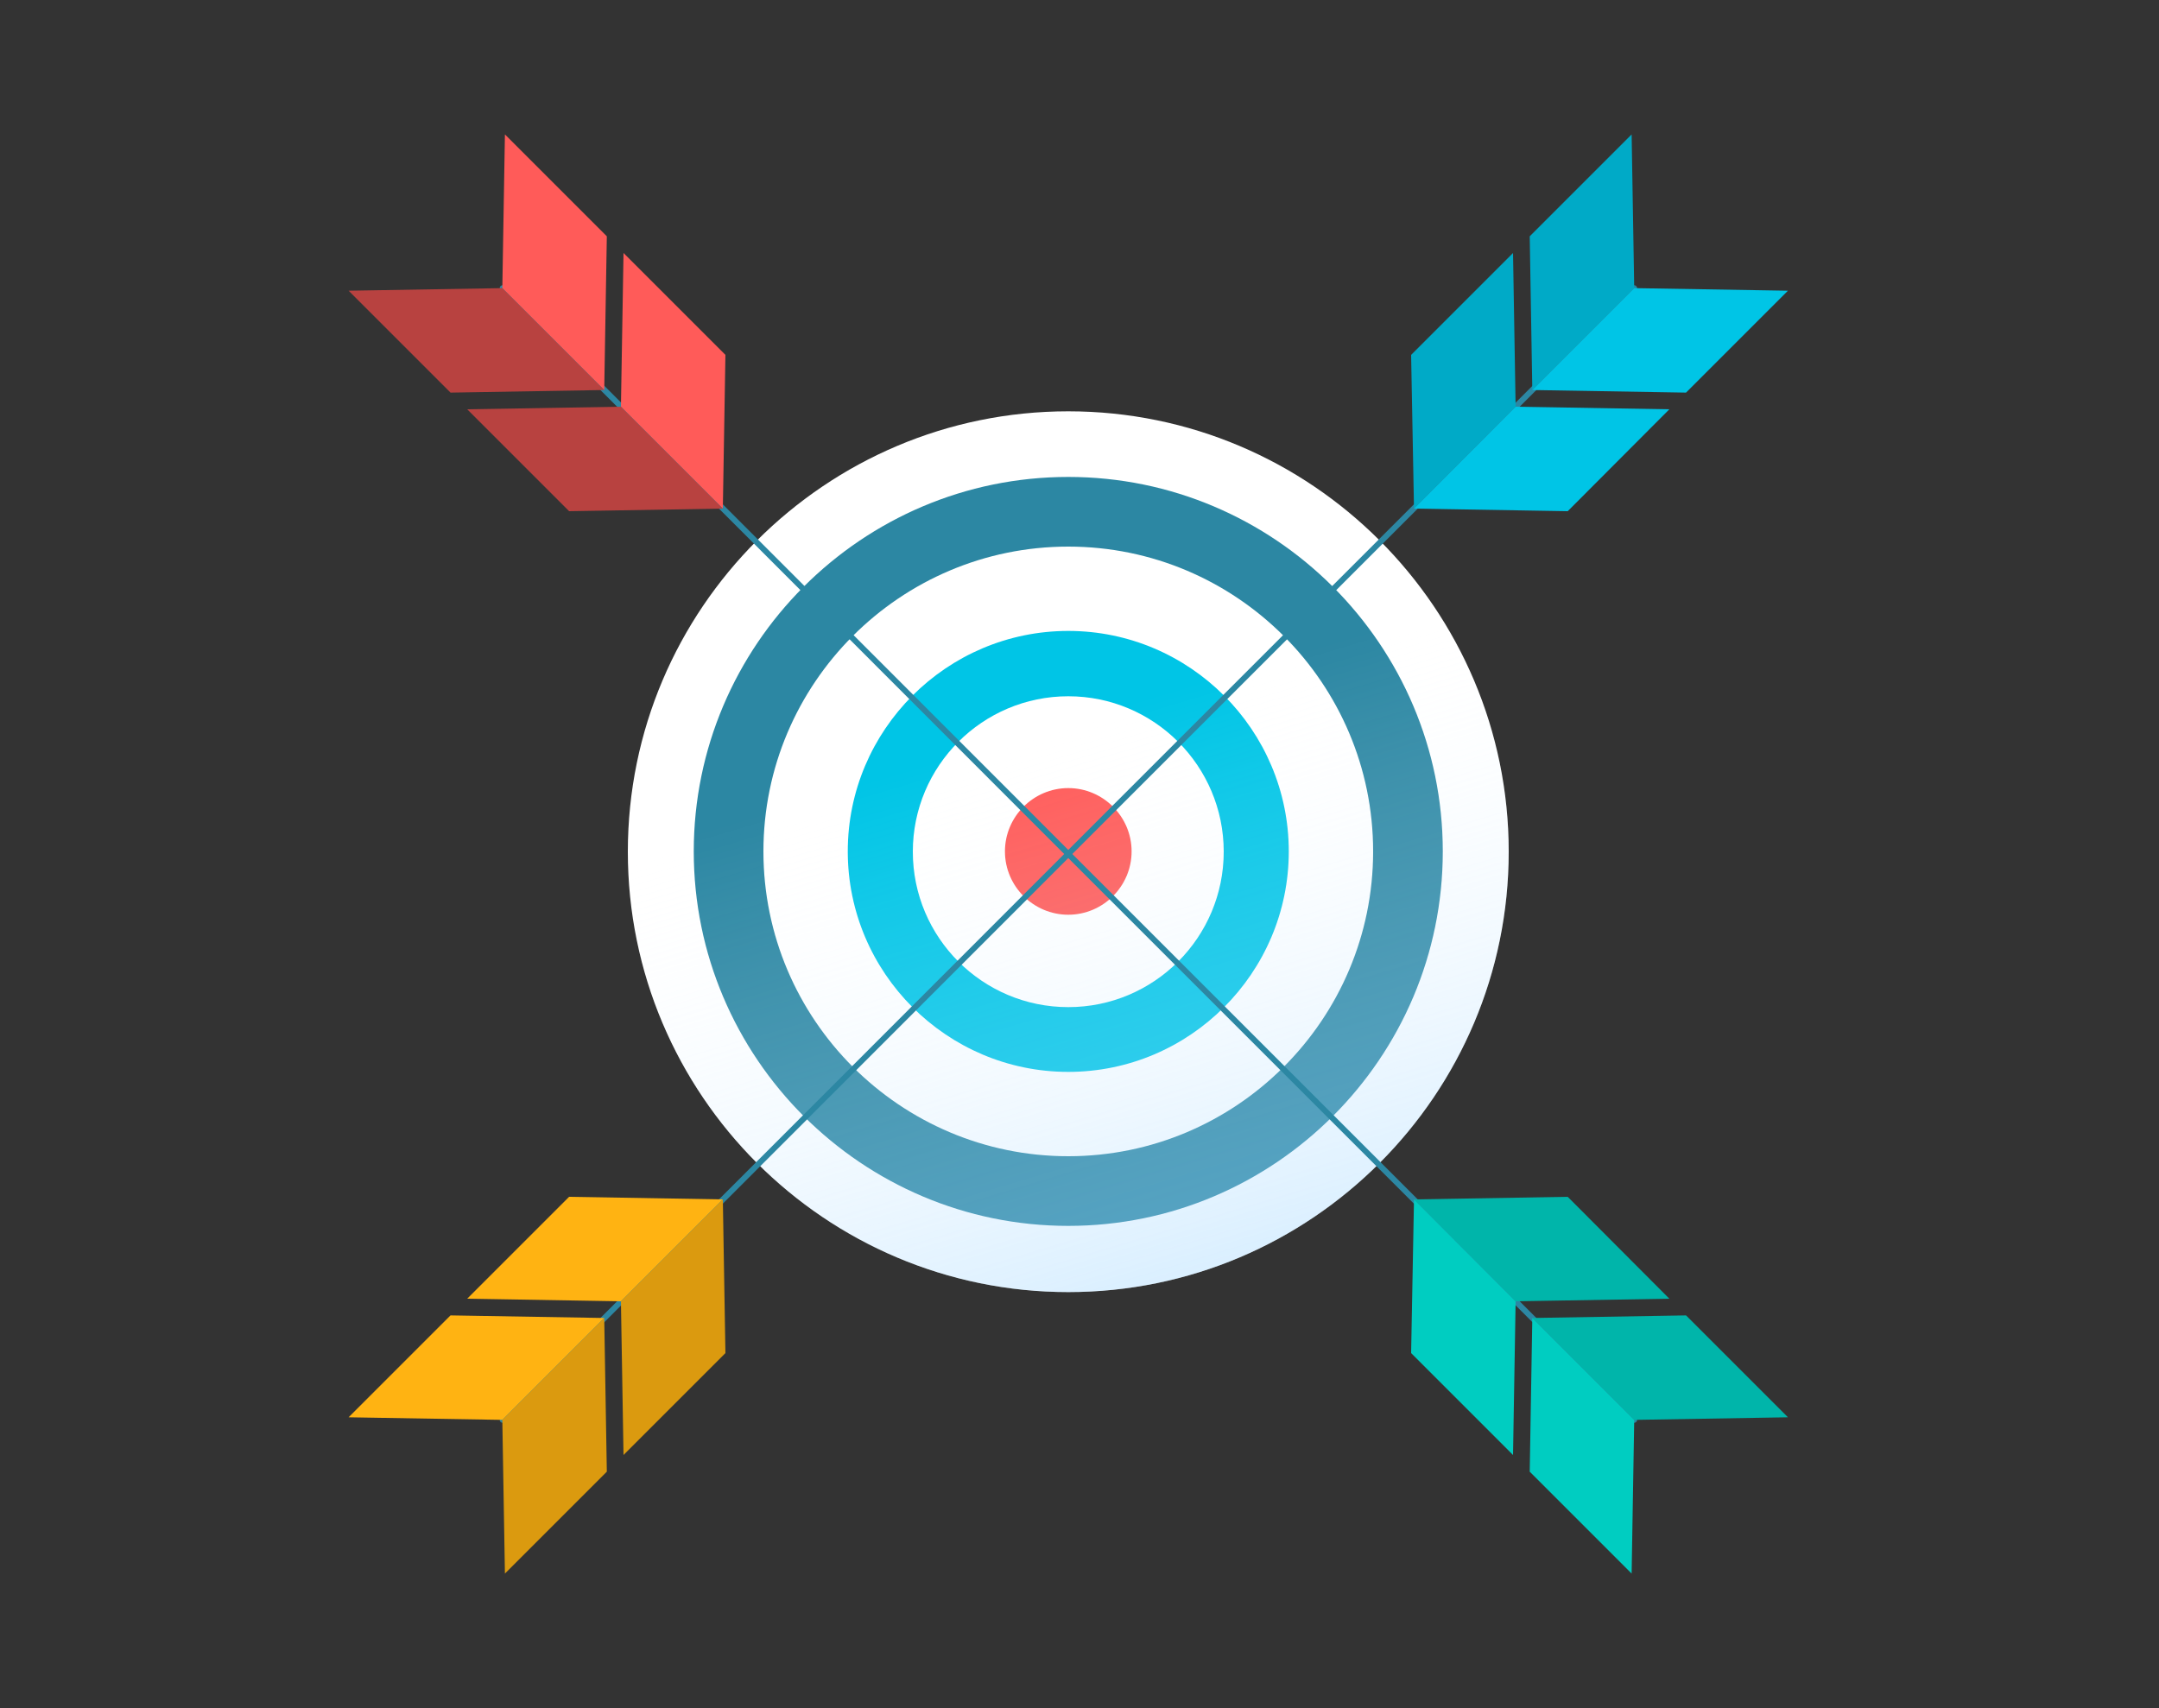
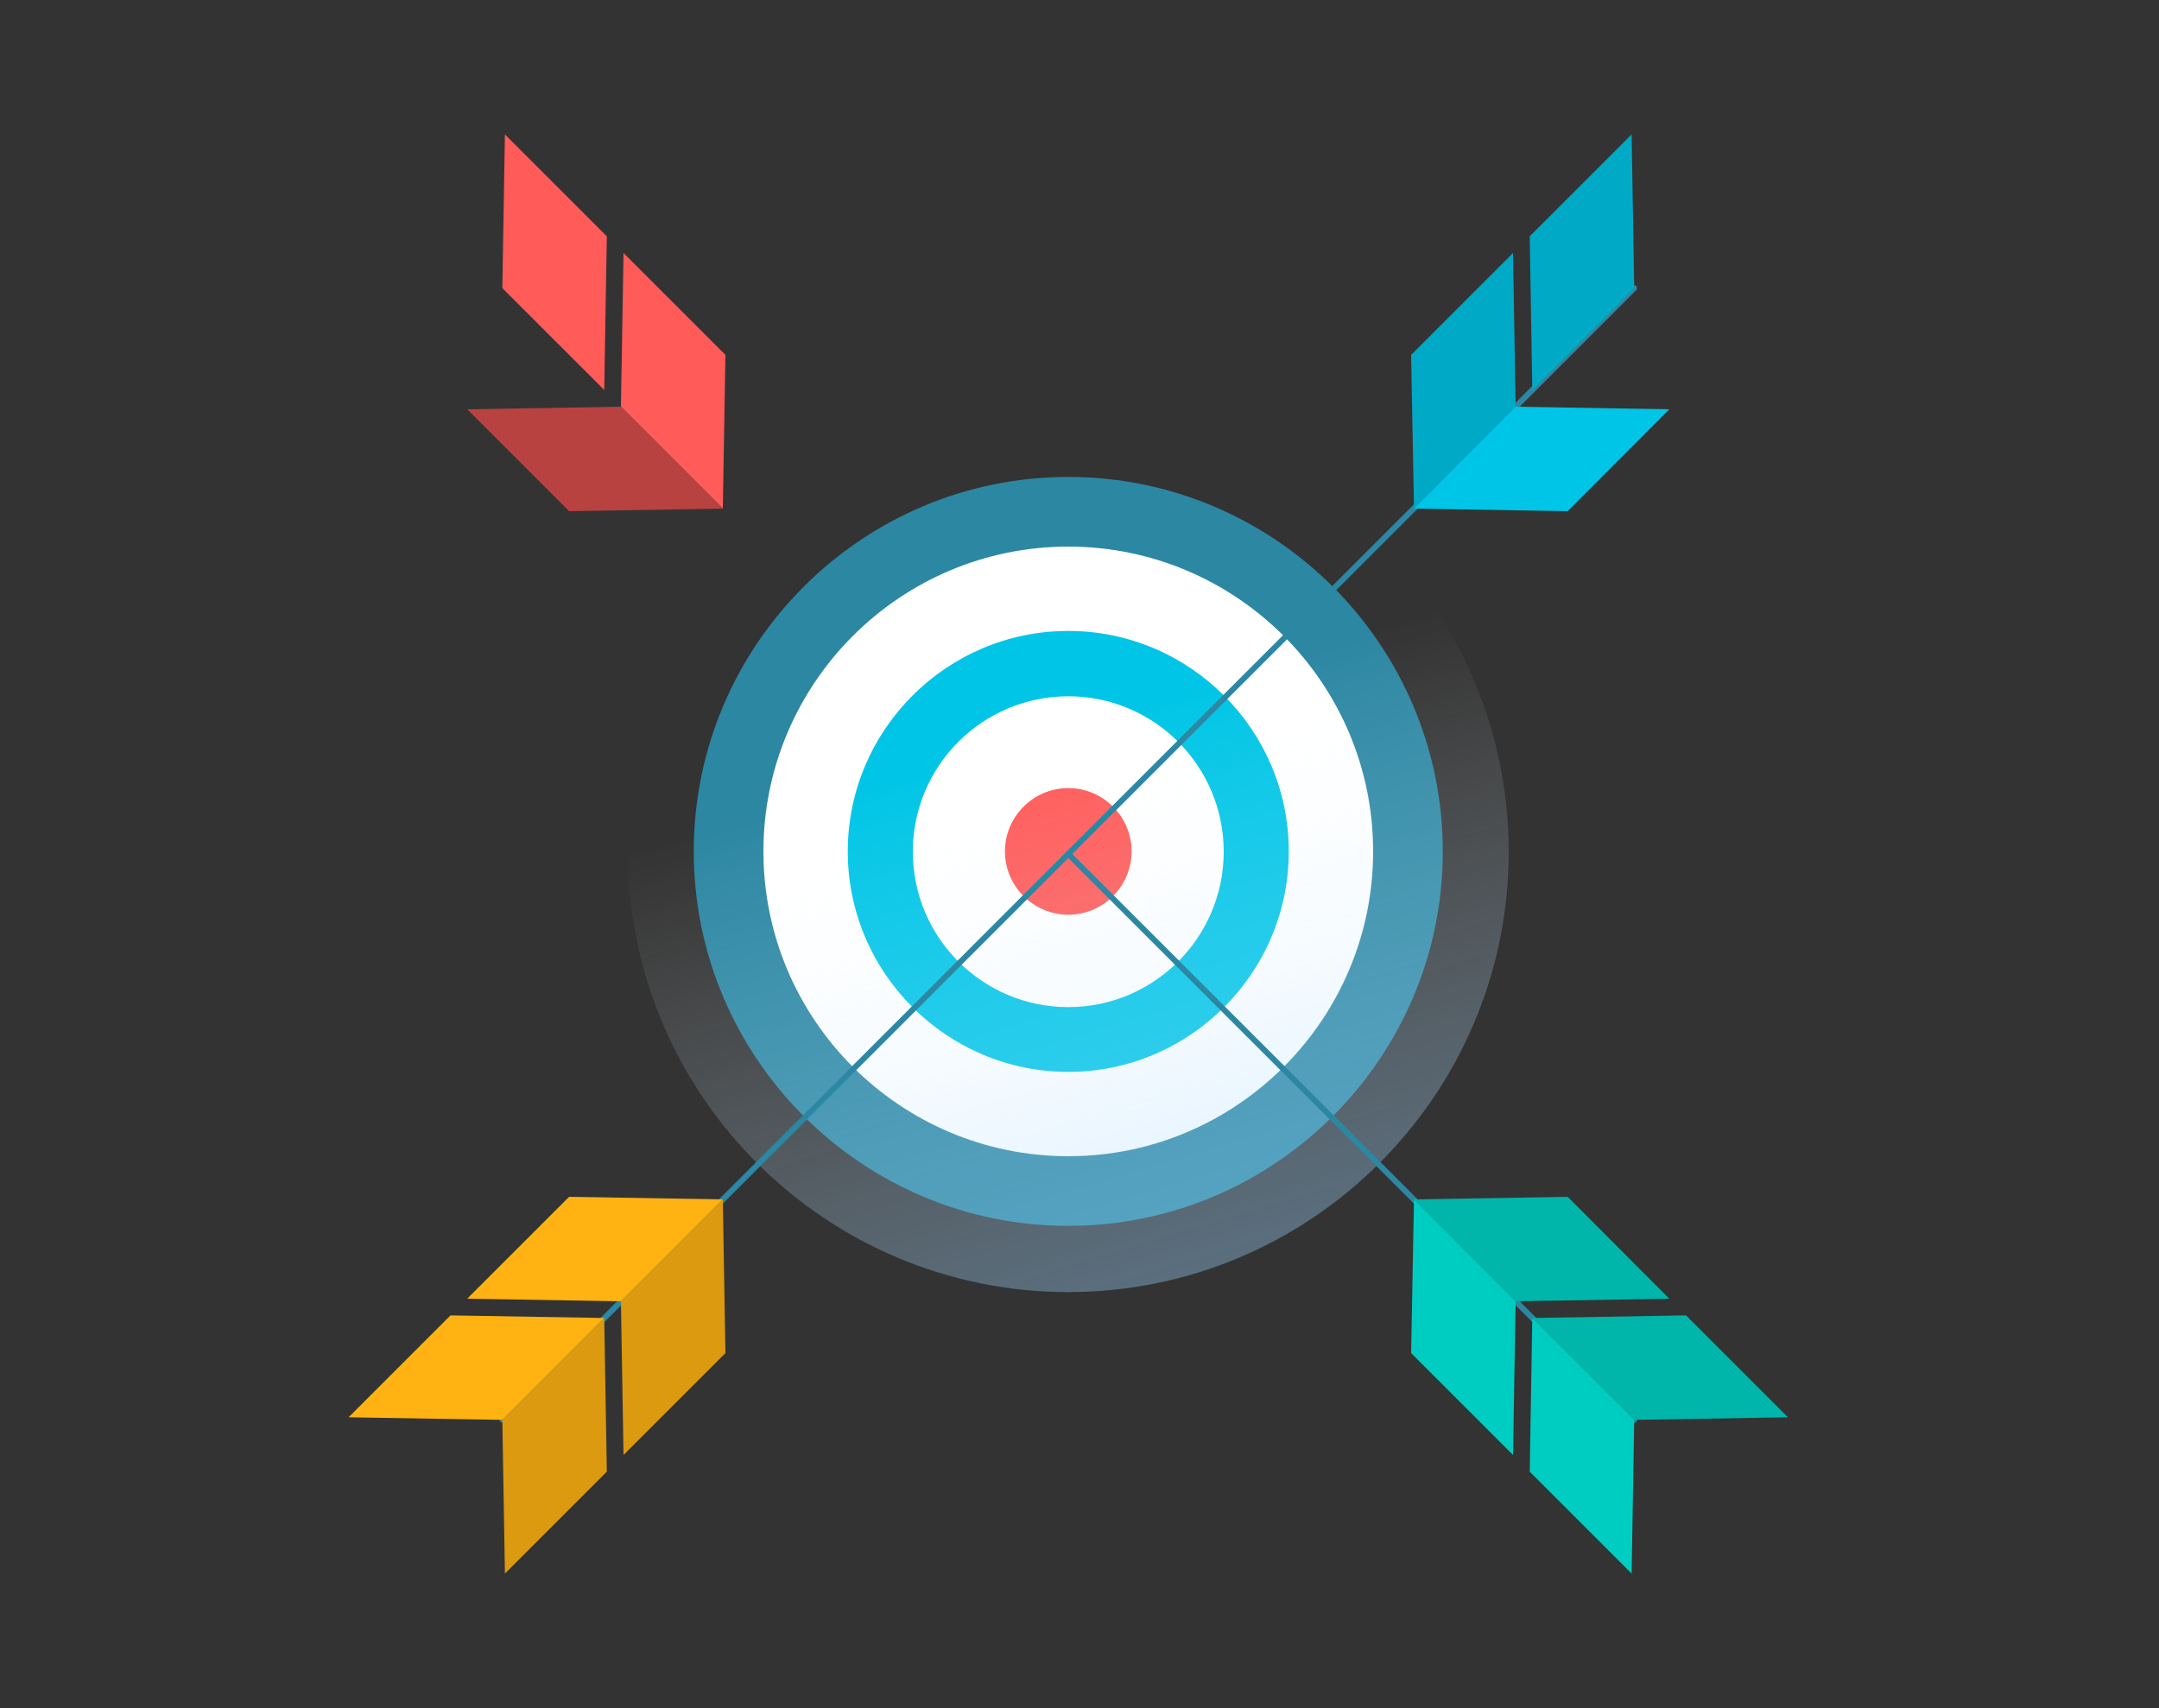
<svg xmlns="http://www.w3.org/2000/svg" id="OBJECTS" version="1.1" viewBox="0 0 750 593.4">
  <rect x="0" y="0" width="750" height="593.4" fill="#333333" stroke="none" />
  <defs>
    <style>
      .st0 {
        fill: #2c87a3;
      }

      .st1 {
        fill: #ff5b59;
      }

      .st2 {
        fill: #00c5e6;
      }

      .st3 {
        fill: #fff;
      }

      .st4 {
        fill: none;
        stroke: #2c87a3;
        stroke-linecap: round;
        stroke-linejoin: round;
        stroke-width: 2px;
      }

      .st5 {
        fill: url(#linear-gradient);
        opacity: .4;
      }

      .st6 {
        fill: #ffb312;
      }

      .st7 {
        fill: #b84240;
      }

      .st8 {
        fill: #00aac7;
      }

      .st9 {
        fill: #00cdc1;
      }

      .st10 {
        fill: #db9a0f;
      }

      .st11 {
        fill: #00b5aa;
      }
    </style>
    <linearGradient id="linear-gradient" x1="358.6" y1="254.1" x2="419.4" y2="456.7" gradientUnits="userSpaceOnUse">
      <stop offset="0" stop-color="#fff" stop-opacity="0" />
      <stop offset="1" stop-color="#94d1ff" />
    </linearGradient>
  </defs>
  <g>
-     <path class="st3" d="M371.1,142.9c-84.3,0-153,68.6-153,153s68.6,153,153,153,153-68.6,153-153-68.6-153-153-153Z" />
    <path class="st0" d="M371.1,165.7c-71.7,0-130.1,58.4-130.1,130.1s58.4,130.1,130.1,130.1,130.1-58.4,130.1-130.1-58.4-130.1-130.1-130.1Z" />
    <path class="st3" d="M371.1,189.9c-58.4,0-105.9,47.5-105.9,105.9s47.5,105.9,105.9,105.9,105.9-47.5,105.9-105.9-47.5-105.9-105.9-105.9Z" />
    <path class="st2" d="M371.1,219.2c-42.2,0-76.6,34.4-76.6,76.6s34.4,76.6,76.6,76.6,76.6-34.4,76.6-76.6-34.4-76.6-76.6-76.6Z" />
    <path class="st3" d="M371.1,241.9c-29.8,0-54,24.2-54,54s24.2,54,54,54,54-24.2,54-54-24.2-54-54-54Z" />
    <path class="st1" d="M371.1,273.8c-12.1,0-22,9.9-22,22s9.9,22,22,22,22-9.9,22-22-9.9-22-22-22Z" />
    <path class="st5" d="M371.1,142.9c-84.3,0-153,68.6-153,153s68.6,153,153,153,153-68.6,153-153-68.6-153-153-153Z" />
  </g>
  <g>
-     <line class="st4" x1="371.1" y1="296.7" x2="174.6" y2="100.1" />
    <g>
      <polygon class="st1" points="252 123.3 216.6 87.9 215.7 141.3 251.1 176.7 252 123.3" />
      <polygon class="st1" points="210.8 82.1 175.4 46.7 174.5 100.1 209.9 135.5 210.8 82.1" />
    </g>
    <g>
-       <polygon class="st7" points="174.5 100.1 209.9 135.5 156.5 136.4 121.1 101 174.5 100.1" />
      <polygon class="st7" points="215.7 141.3 251.1 176.7 197.7 177.6 162.3 142.2 215.7 141.3" />
    </g>
  </g>
  <g>
    <line class="st4" x1="371.1" y1="296.7" x2="567.7" y2="100.1" />
    <g>
      <polygon class="st2" points="544.6 177.6 579.9 142.2 526.5 141.3 491.2 176.7 544.6 177.6" />
-       <polygon class="st2" points="585.7 136.4 621.1 101 567.7 100.1 532.3 135.5 585.7 136.4" />
    </g>
    <g>
      <polygon class="st8" points="567.7 100.1 532.3 135.5 531.4 82.1 566.8 46.7 567.7 100.1" />
      <polygon class="st8" points="526.5 141.3 491.2 176.7 490.2 123.3 525.6 87.9 526.5 141.3" />
    </g>
  </g>
  <g>
    <line class="st4" x1="371.1" y1="296.7" x2="567.7" y2="493.3" />
    <g>
      <polygon class="st9" points="490.2 470.1 525.6 505.5 526.5 452.1 491.2 416.7 490.2 470.1" />
      <polygon class="st9" points="531.4 511.3 566.8 546.7 567.7 493.3 532.3 457.9 531.4 511.3" />
    </g>
    <g>
      <polygon class="st11" points="567.7 493.3 532.3 457.9 585.7 457 621.1 492.4 567.7 493.3" />
      <polygon class="st11" points="526.5 452.1 491.2 416.7 544.6 415.8 579.9 451.2 526.5 452.1" />
    </g>
  </g>
  <g>
    <line class="st4" x1="371.1" y1="296.7" x2="174.6" y2="493.3" />
    <g>
      <polygon class="st6" points="197.7 415.8 162.3 451.2 215.7 452.1 251.1 416.7 197.7 415.8" />
      <polygon class="st6" points="156.5 457 121.1 492.4 174.5 493.3 209.9 457.9 156.5 457" />
    </g>
    <g>
      <polygon class="st10" points="174.5 493.3 209.9 457.9 210.8 511.3 175.4 546.7 174.5 493.3" />
      <polygon class="st10" points="215.7 452.1 251.1 416.7 252 470.1 216.6 505.5 215.7 452.1" />
    </g>
  </g>
</svg>